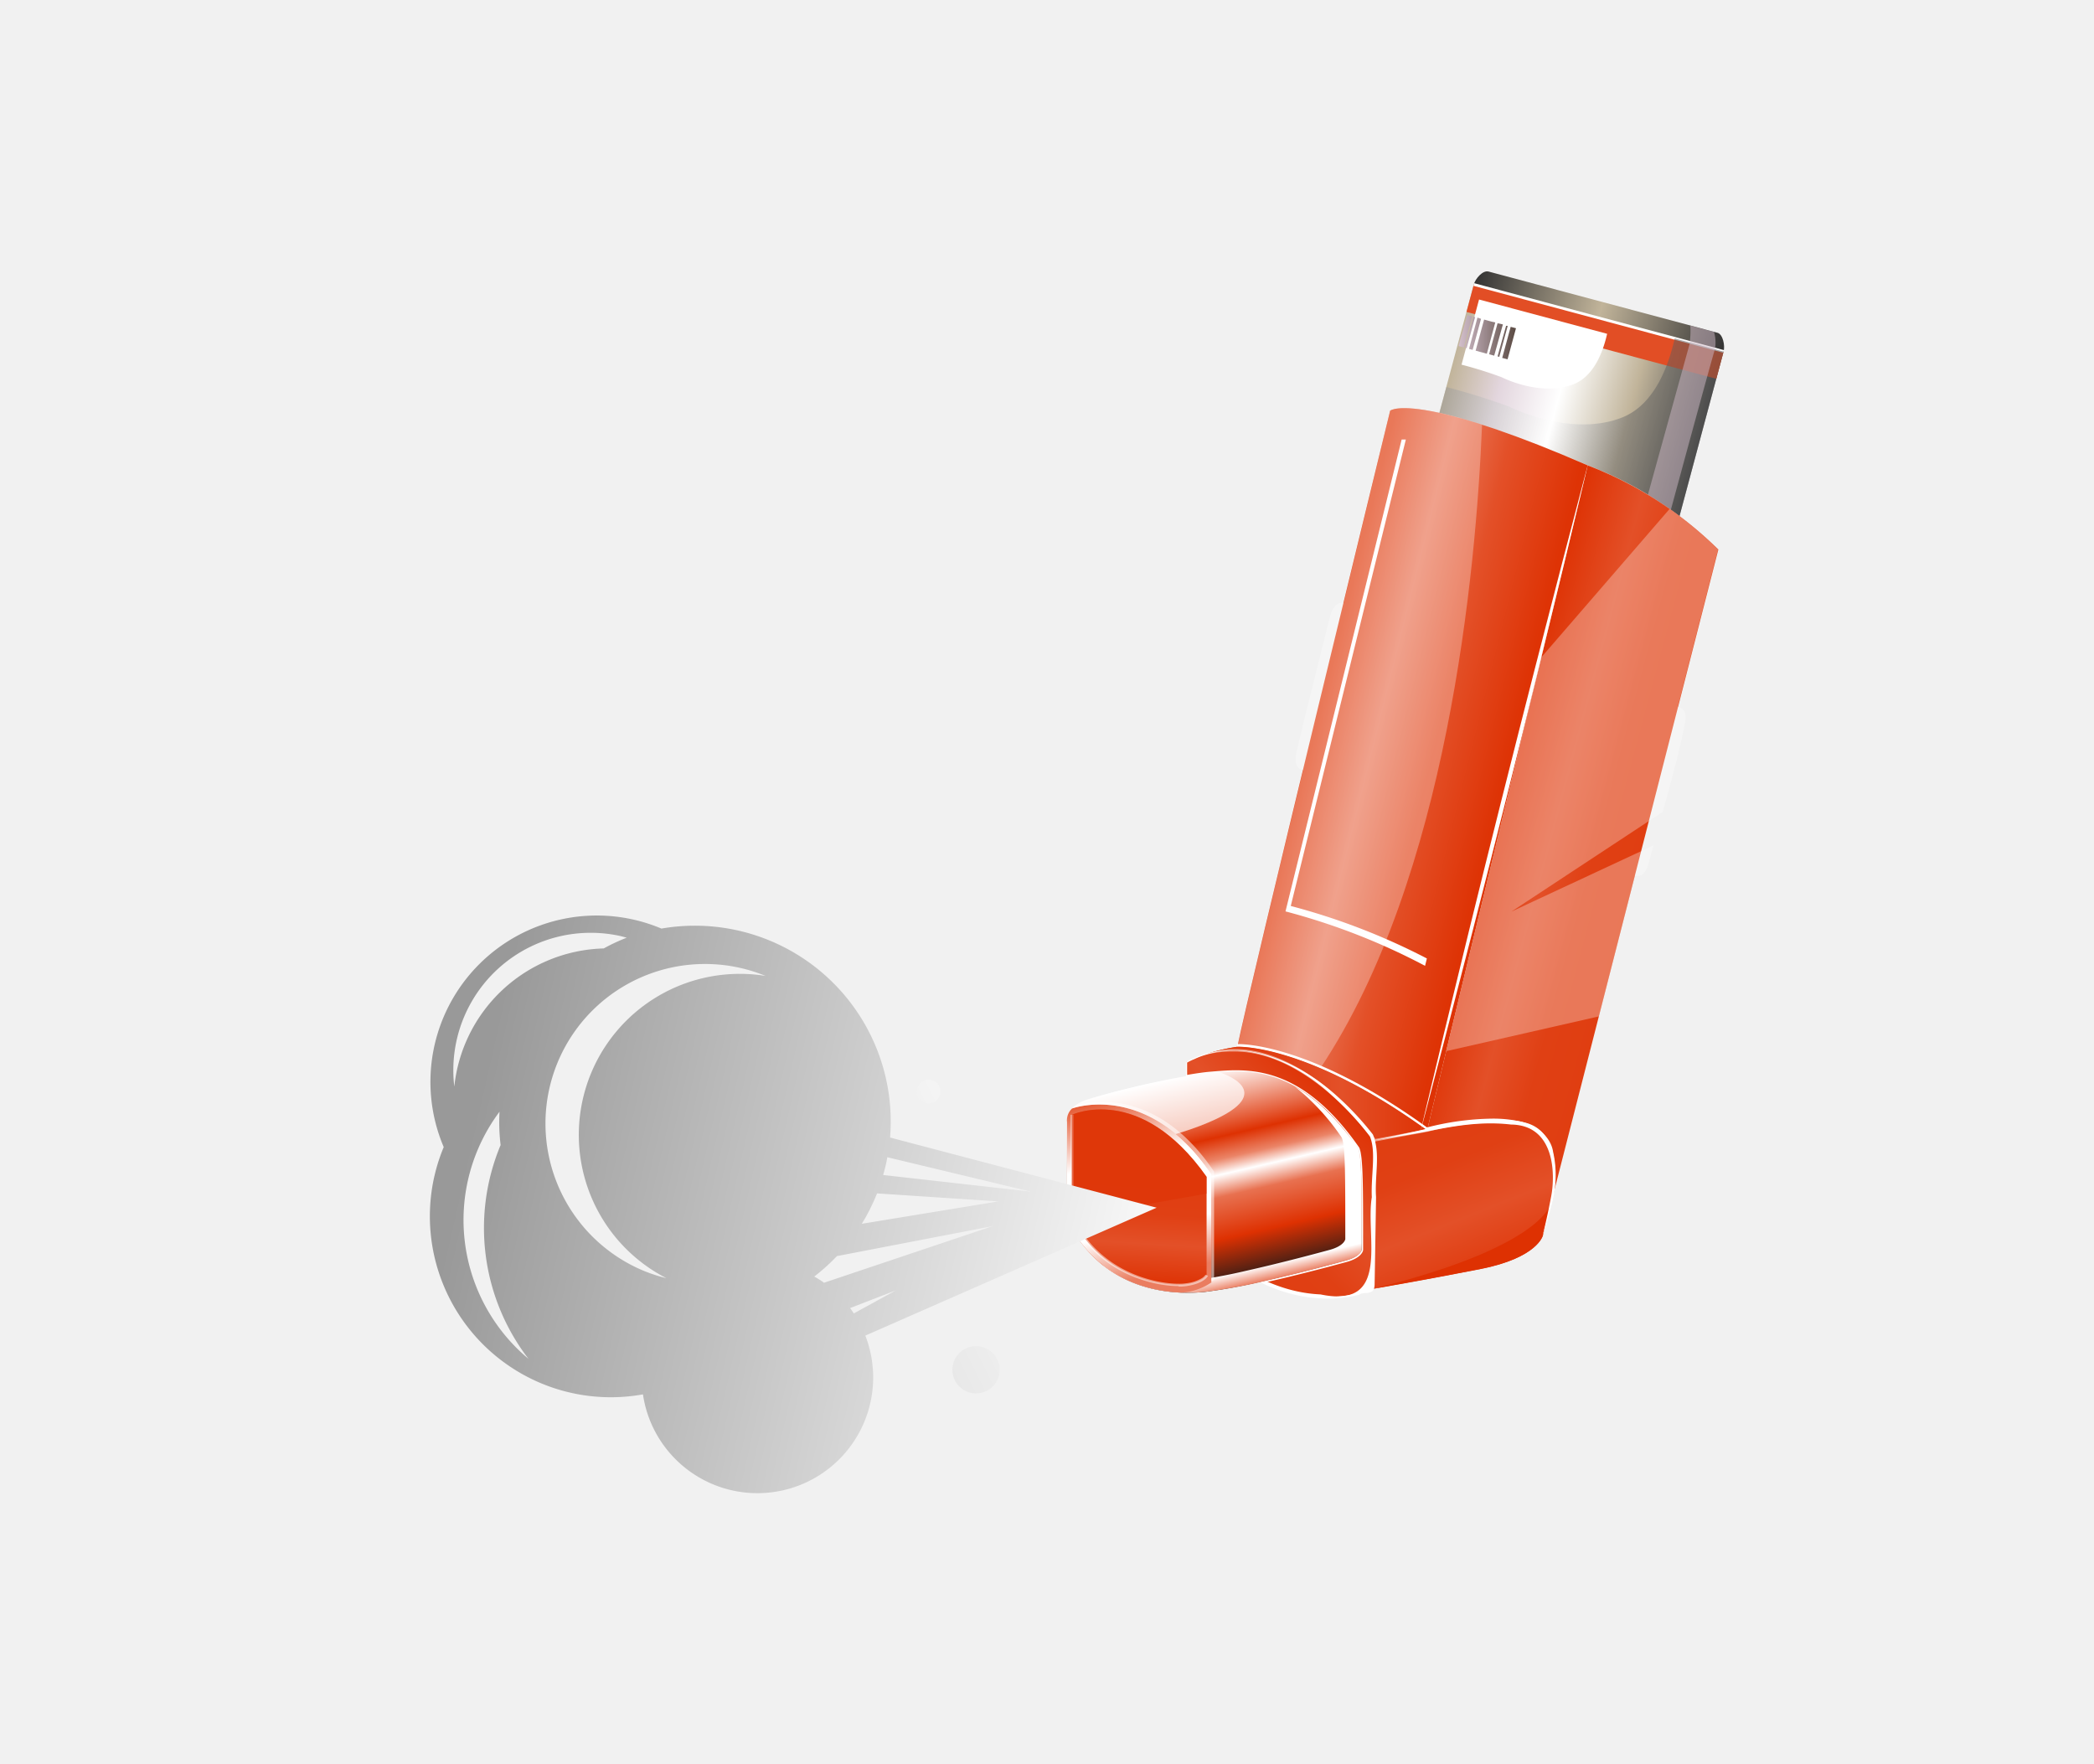
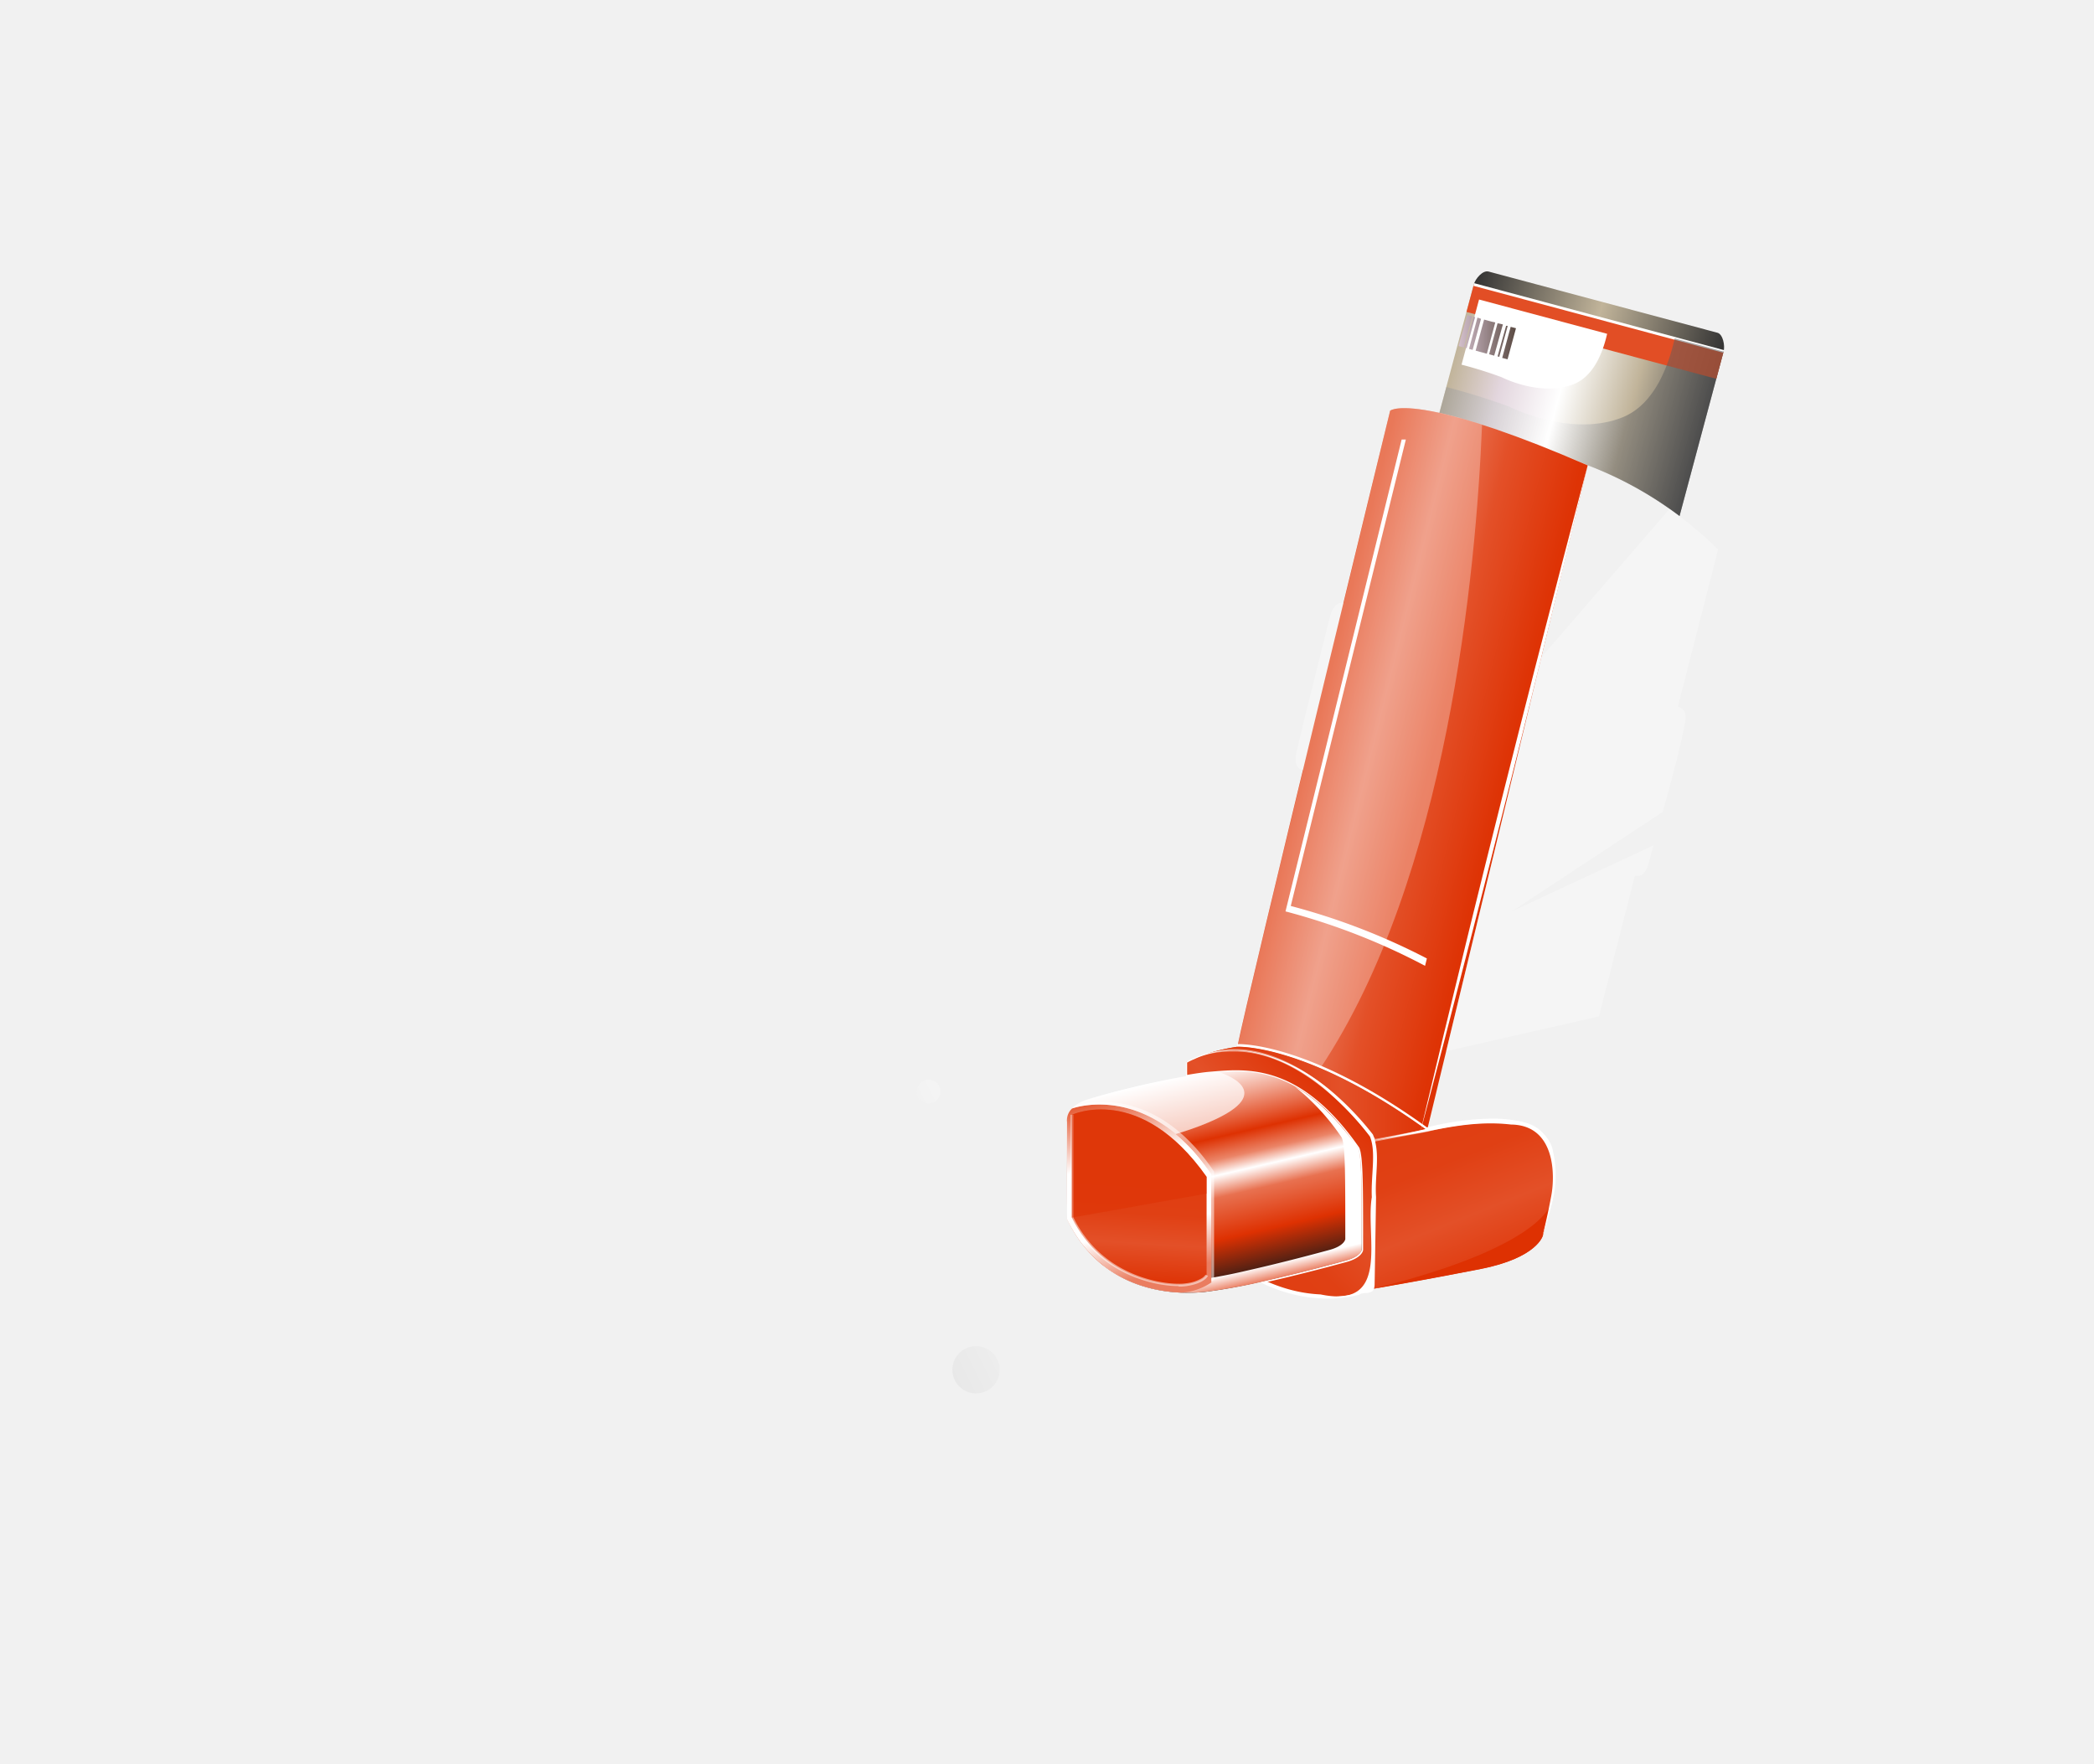
<svg xmlns="http://www.w3.org/2000/svg" xmlns:xlink="http://www.w3.org/1999/xlink" id="Layer_1" data-name="Layer 1" viewBox="0 0 390.13 328.7" width="390.13" height="328.7" x="0" y="0">
  <defs>
    <style>.cls-1{fill:#f1f1f1;}.cls-2{fill:url(#linear-gradient);}.cls-3{fill:#e24e25;}.cls-4{fill:url(#linear-gradient-2);}.cls-16,.cls-19,.cls-22,.cls-27,.cls-5{fill:#fff;}.cls-19,.cls-25,.cls-26,.cls-6,.cls-7{opacity:0.5;}.cls-16,.cls-19,.cls-22,.cls-26,.cls-27,.cls-6,.cls-7{isolation:isolate;}.cls-6{fill:url(#linear-gradient-3);}.cls-7{fill:#d0bac8;}.cls-8{fill:url(#linear-gradient-4);}.cls-9{fill:url(#linear-gradient-5);}.cls-10{fill:url(#linear-gradient-6);}.cls-11{fill:url(#linear-gradient-7);}.cls-12{fill:url(#linear-gradient-8);}.cls-13{fill:url(#linear-gradient-9);}.cls-14{fill:none;}.cls-15{fill:url(#linear-gradient-10);}.cls-16{opacity:0.3;}.cls-17{fill:url(#linear-gradient-12);}.cls-18,.cls-26{fill:#de3102;}.cls-20{fill:url(#linear-gradient-14);}.cls-21{fill:url(#linear-gradient-15);}.cls-22{opacity:0.7;}.cls-23{fill:url(#linear-gradient-16);}.cls-24{fill:url(#linear-gradient-17);}.cls-27{opacity:0.52;}.cls-28{fill:url(#linear-gradient-18);}.cls-29{fill:url(#linear-gradient-19);}.cls-30{fill:url(#linear-gradient-20);}</style>
    <linearGradient id="linear-gradient" x1="1520.75" y1="207.9" x2="1474.2" y2="220.37" gradientTransform="matrix(1, 0, 0, -1, -1203.73, 288.7)" gradientUnits="userSpaceOnUse">
      <stop offset="0" stop-color="#4d4d4d" />
      <stop offset="0.29" stop-color="#c1b49a" />
      <stop offset="0.57" stop-color="#fff" />
      <stop offset="0.8" stop-color="#e3d6de" />
      <stop offset="1" stop-color="#c1b49a" />
    </linearGradient>
    <linearGradient id="linear-gradient-2" x1="1525.24" y1="224.7" x2="1478.7" y2="237.16" gradientTransform="matrix(1, 0, 0, -1, -1203.73, 288.7)" gradientUnits="userSpaceOnUse">
      <stop offset="0" stop-color="#333" />
      <stop offset="0.5" stop-color="#c1b49a" />
      <stop offset="1" stop-color="#333" />
    </linearGradient>
    <linearGradient id="linear-gradient-3" x1="1520.75" y1="207.87" x2="1474.2" y2="220.35" gradientTransform="matrix(1, 0, 0, -1, -1203.73, 288.7)" gradientUnits="userSpaceOnUse">
      <stop offset="0" stop-color="#4d4d4d" />
      <stop offset="0.29" stop-color="#666" />
      <stop offset="0.57" stop-color="#fff" />
      <stop offset="0.8" stop-color="#ccc" />
      <stop offset="1" stop-color="#999" />
    </linearGradient>
    <linearGradient id="linear-gradient-4" x1="1475.51" y1="225.88" x2="1486.17" y2="225.88" gradientTransform="matrix(1, 0, 0, -1, -1203.73, 288.7)" gradientUnits="userSpaceOnUse">
      <stop offset="0" stop-color="#d3bfcc" />
      <stop offset="1" stop-color="#5a4a42" />
    </linearGradient>
    <linearGradient id="linear-gradient-5" x1="1428.78" y1="84.98" x2="1469.61" y2="84.98" gradientTransform="matrix(1, 0, 0, -1, -1203.73, 288.7)" gradientUnits="userSpaceOnUse">
      <stop offset="0" stop-color="#e03e11" />
      <stop offset="0.31" stop-color="#e04014" />
      <stop offset="0.61" stop-color="#e35028" />
      <stop offset="1" stop-color="#de3305" />
    </linearGradient>
    <linearGradient id="linear-gradient-6" x1="1429.01" y1="56.66" x2="1454.65" y2="82.3" xlink:href="#linear-gradient-5" />
    <linearGradient id="linear-gradient-7" x1="1448.17" y1="150.62" x2="1483.33" y2="141.83" gradientTransform="matrix(1, 0, 0, -1, -1203.73, 288.7)" gradientUnits="userSpaceOnUse">
      <stop offset="0" stop-color="#e03e11" />
      <stop offset="0.31" stop-color="#e9795b" />
      <stop offset="0.61" stop-color="#e35028" />
      <stop offset="1" stop-color="#de3305" />
    </linearGradient>
    <linearGradient id="linear-gradient-8" x1="1510.04" y1="129.29" x2="1482.02" y2="136.79" xlink:href="#linear-gradient-5" />
    <linearGradient id="linear-gradient-9" x1="1481.4" y1="154.04" x2="1452.81" y2="161.71" gradientTransform="matrix(1, 0, 0, -1, -1203.73, 288.7)" gradientUnits="userSpaceOnUse">
      <stop offset="0" stop-color="#fff" />
      <stop offset="1" stop-color="#fff" />
    </linearGradient>
    <linearGradient id="linear-gradient-10" x1="1492.7" y1="64.59" x2="1492.7" y2="64.59" gradientTransform="matrix(1, 0, 0, -1, -1203.73, 288.7)" gradientUnits="userSpaceOnUse">
      <stop offset="0" stop-color="#dbc5cf" />
      <stop offset="1" stop-color="#e8a9b7" />
    </linearGradient>
    <linearGradient id="linear-gradient-12" x1="1467.83" y1="81.99" x2="1481.12" y2="48.5" xlink:href="#linear-gradient-5" />
    <linearGradient id="linear-gradient-14" x1="1434.14" y1="48.84" x2="1424.99" y2="88.46" gradientTransform="matrix(1, 0, 0, -1, -1203.73, 288.7)" gradientUnits="userSpaceOnUse">
      <stop offset="0" stop-color="#1a1a1a" />
      <stop offset="0.23" stop-color="#de3102" />
      <stop offset="0.42" stop-color="#e87150" />
      <stop offset="0.52" stop-color="#fff" />
      <stop offset="0.59" stop-color="#eb8467" />
      <stop offset="0.69" stop-color="#de3102" />
      <stop offset="1" stop-color="#fff" />
    </linearGradient>
    <linearGradient id="linear-gradient-15" x1="1436.37" y1="49.33" x2="1427.22" y2="88.96" gradientTransform="matrix(1, 0, 0, -1, -1203.73, 288.7)" gradientUnits="userSpaceOnUse">
      <stop offset="0" stop-color="#ea7d60" />
      <stop offset="0.07" stop-color="#fff" />
      <stop offset="0.52" stop-color="#fff" />
      <stop offset="0.59" stop-color="#fff" />
      <stop offset="0.85" stop-color="#fff" />
    </linearGradient>
    <linearGradient id="linear-gradient-16" x1="1420.6" y1="45.68" x2="1411.46" y2="85.31" gradientTransform="matrix(1, 0, 0, -1, -1203.73, 288.7)" gradientUnits="userSpaceOnUse">
      <stop offset="0.14" stop-color="#ea7d60" />
      <stop offset="0.36" stop-color="#fff" />
      <stop offset="0.68" stop-color="#fff" />
      <stop offset="1" stop-color="#e24a20" />
    </linearGradient>
    <linearGradient id="linear-gradient-17" x1="1416.11" y1="68.41" x2="1415.05" y2="49.8" xlink:href="#linear-gradient-5" />
    <linearGradient id="linear-gradient-18" x1="849.82" y1="142.27" x2="987.77" y2="142.27" gradientTransform="translate(1009.41 568.47) rotate(-167.22) scale(0.99)" gradientUnits="userSpaceOnUse">
      <stop offset="0" stop-color="#fff" />
      <stop offset="1" stop-color="#999" />
    </linearGradient>
    <linearGradient id="linear-gradient-19" x1="770.14" y1="49.51" x2="930.35" y2="-30.56" gradientTransform="translate(984.01 288.7) rotate(180)" xlink:href="#linear-gradient-18" />
    <linearGradient id="linear-gradient-20" x1="792.63" y1="94.5" x2="952.83" y2="14.43" gradientTransform="translate(984.01 288.7) rotate(180)" xlink:href="#linear-gradient-18" />
  </defs>
  <title>Mobile_Background</title>
  <rect class="cls-1" width="390.13" height="328.7" />
  <path class="cls-2" d="M295.8,86.66c-13.52-5.81-22.15-8.54-27.63-9.75L274.58,53l46.54,12.47-8.21,30.66A69.31,69.31,0,0,0,295.8,86.66Z" />
  <rect class="cls-3" x="294.55" y="37.74" width="5.23" height="48.18" transform="translate(160.58 332.88) rotate(-75.01)" />
  <path class="cls-4" d="M321.12,65.47,274.58,53c.29-1.08,1.67-2.7,2.75-2.41L320,62C321,62.3,321.41,64.39,321.12,65.47Z" />
  <polygon class="cls-5" points="321.19 65.23 321.05 65.72 274.52 53.25 274.65 52.76 321.19 65.23 321.19 65.23" />
  <path class="cls-6" d="M321.12,65.5l-8.21,30.66a69.31,69.31,0,0,0-17.11-9.47c-13.52-5.81-22.15-8.54-27.63-9.75l1.3-4.83a121.91,121.91,0,0,1,11.75,3.67s11.36,5.8,21,2c6-2.36,8.63-9.58,9.79-14.73Z" />
  <path class="cls-5" d="M279.78,70.28a76.16,76.16,0,0,0-7.48-2.34l3.26-12.14,23.86,6.39c-.74,3.28-2.43,7.88-6.23,9.38C287,74,279.78,70.28,279.78,70.28Z" />
-   <path class="cls-7" d="M319.51,65.05C318.89,67,312.83,89.3,311.29,95c-1.47-1-2.91-2-4.28-2.8L314.81,64v-.22a16.16,16.16,0,0,0,.12-3.11l4.4,1.17A7,7,0,0,1,319.51,65.05Z" />
  <path class="cls-8" d="M281.45,60.89l-1.58,5.79,1,.26,1.57-5.79Zm-8.1-2.19-1.62,5.77,1,.26,1.57-5.79Zm1.14.29-1.57,5.79.33.09,1.57-5.79Zm6.11,1.71L279,66.39l.33.1,1.57-5.79Zm-5.34-1.53L273.69,65l.67.18,1.57-5.78Zm2.66.76-.29-.08-1.13-.31-1.58,5.79,1.14.31.28.07.67.19,1.57-5.83Zm1.09.29L277.43,66l.95.26L280,60.44Z" />
  <path class="cls-9" d="M265.88,210.57l-9.77,1.86s-11.33-16.29-25.59-16.77c0,0-5.47.76-5.47.61a35.48,35.48,0,0,1,5.49-1.25S243.45,194.36,265.88,210.57Z" />
  <path class="cls-10" d="M256.11,212.47l-.55,27.73C235.83,247,221,227.43,221,227.43V197.89a19,19,0,0,1,9.53-2.19C244.78,196.14,256.11,212.47,256.11,212.47Z" />
  <path class="cls-11" d="M295.8,86.7l-11.36,47-18.56,76.87C243.45,194.36,230.54,195,230.54,195,232.23,186.23,259,76.51,259,76.51s1.48-1.28,9.14.4C273.65,78.12,282.28,80.85,295.8,86.7Z" />
-   <path class="cls-12" d="M288.85,224.64s3.21-12.66-4.38-14.91-18.59.84-18.59.84l18.56-76.87,11.36-47a70.32,70.32,0,0,1,24.34,15.68Z" />
  <path class="cls-5" d="M289.74,218.65a27.42,27.42,0,0,1-.69,5.85l-.5-.12h0a27,27,0,0,0,.68-5.73h0c0-3.64-.94-7.73-4.88-8.88h0a23.13,23.13,0,0,0-6.46-.81h0a47,47,0,0,0-8.28.82h0c-2.24.42-3.71.83-3.71.83h-.12l-.1-.08h0c-20.73-15-33.27-15.5-35-15.5h-.21v-.51h.24c1.84,0,14.46.58,35.16,15.53h0a51.17,51.17,0,0,1,12-1.64h0a23.39,23.39,0,0,1,6.6.83h0c4.25,1.27,5.25,5.69,5.25,9.37Z" />
  <path class="cls-13" d="M240.48,168.79a122.7,122.7,0,0,1,25.36,9.78l-.34,1.37a121.54,121.54,0,0,0-26-10.14l21.64-87.91q.39,0,.78,0Z" />
  <path class="cls-14" d="M289,224.17v0Z" />
  <polygon class="cls-15" points="288.97 224.11 288.97 224.11 288.97 224.11 288.97 224.11" />
  <polygon class="cls-15" points="288.97 224.11 288.97 224.11 288.97 224.11 288.97 224.11" />
  <path class="cls-5" d="M250.9,235.11c-1.76.48-8.71,2.37-15.55,3.89l-.11-.49h0c6.83-1.53,13.76-3.41,15.52-3.89h0a5.09,5.09,0,0,0,2.39-1.21h0a1.84,1.84,0,0,0,.3-.43h0v-.13h0c0-12.12,0-17.52-.65-18.8h0c-8.56-12.26-16.33-14.15-22.56-14.15h0c-1.75,0-3.28.14-4.75.26h0c-1.1.09-2.66.32-4.45.64l-.09-.5h0c1.8-.31,3.37-.54,4.5-.63h0c1.46-.12,3.06-.27,4.79-.27h0c6.34,0,14.34,2,23,14.41h0c.72,1.63.72,6.88.72,19.08h0c0,.13-.25,1.46-3.1,2.23Z" />
  <path class="cls-16" d="M276.12,79.13C275,106.55,269.69,163.46,246,199c-10-4.27-15.43-4-15.43-4,.74-3.83,6.22-26.82,12.22-51.54,0,0-2-.06-1.22-3.39,1.19-5.36,6.35-25.64,6.35-25.64s.68-2.46,2.4-2.06C255.17,92.31,259,76.51,259,76.51s1.48-1.28,9.14.4C270.31,77.38,272.93,78.09,276.12,79.13Z" />
  <path class="cls-16" d="M297.89,189.36l-28.45,6.48,15-62.14,2.61-11.11,24-27.76c.59.42,1.2.85,1.81,1.3a69.22,69.22,0,0,1,7.23,6.25l-7.49,29.28a1.88,1.88,0,0,1,1.4,1.41c.5,1.55-4.23,18.2-4.23,18.2L281.6,169.83l26.47-12.33-1.1,3.93a3.64,3.64,0,0,1-1,1.5,2,2,0,0,1-1.38.23Z" />
  <path class="cls-17" d="M289,224.08h0v.06l-.11.47-1.42,5.54s-.92,4.15-11.66,6.26-20.21,3.72-20.21,3.72l.55-27.73,9.77-1.86s11-3.09,18.59-.84C291.15,211.7,289.49,221.7,289,224.08Z" />
  <path class="cls-18" d="M275.77,236.45c-10.74,2.11-20.21,3.72-20.21,3.72,30.71-7.53,33.23-15.27,33.4-16l-.11.47-1.42,5.54S286.51,234.34,275.77,236.45Z" />
  <path class="cls-9" d="M265.88,210.57l-9.77,1.86s-11.33-16.29-25.59-16.77c0,0-5.47.76-5.47.61a35.48,35.48,0,0,1,5.49-1.25S243.45,194.36,265.88,210.57Z" />
  <path class="cls-14" d="M264.58,211.1,295.8,86.7Z" />
  <path class="cls-5" d="M279.8,148.82c8.64-34.36,16-62.12,16-62.12s-6.58,27.91-15.22,62.27-16,62.13-16,62.13S271.16,183.18,279.8,148.82Z" />
  <path class="cls-14" d="M256.1,212.44l9.77-1.86s11-3.09,18.59-.84c6.68,2,5,11.93,4.5,14.37h0v.06l-.11.47-1.42,5.54Z" />
  <path class="cls-5" d="M263.53,210.83c4.48-1,10.88-2.92,18.11-2.08,3.6.1,7.25,2.56,7.72,5.88a19.61,19.61,0,0,1,.07,8.25,73.33,73.33,0,0,1-2,7.3c-.05,0,.73-2.81,1.58-7.36.74-3.9.77-13.22-7.51-13.31-7-.82-13.34.92-17.94,1.7s-7.45,1.22-7.45,1.22S259.05,211.82,263.53,210.83Z" />
  <path class="cls-19" d="M255.91,212.57l.1.13,9.93-1.84h0a50.54,50.54,0,0,1,12-1.66h0a23.86,23.86,0,0,1,6.52.61h0a23.34,23.34,0,0,0-6.52-1.11h0a50.68,50.68,0,0,0-12.13,1.68l-9.59,1.82h0c-1.13-1.57-12-16.26-25.69-16.75h-.66a19.3,19.3,0,0,0-8.88,2.46h0a18.85,18.85,0,0,1,8.88-2h.64c14.07.45,25.39,16.67,25.39,16.67Z" />
  <path class="cls-14" d="M256.11,212.47l-.55,27.73C235.83,247,221,227.43,221,227.43V197.89a19,19,0,0,1,9.53-2.19C244.78,196.14,256.11,212.47,256.11,212.47Z" />
  <path class="cls-5" d="M248.78,203.93a55.32,55.32,0,0,1,7,7.43c1.47,3.55.31,7.56.59,11.66-.06,4.13-.14,8.46-.21,12.95l-.06,3.4c-.08,2.19-2,1.13-2.87,1.85a24.55,24.55,0,0,1-7.09.68c-9.84-.45-17.87-6.29-23.47-12.22-.64-.88-1.53-1.28-1.85-2.62v-8.69c.07-3.67.05-7.09.07-10.21s.07-5.95.07-8.43v-1.79c.49-.54,1-.54,1.49-.82a15.69,15.69,0,0,1,2.76-.92,20.72,20.72,0,0,1,5.38-.56,20.93,20.93,0,0,0-5.35.68,15.27,15.27,0,0,0-2.72,1,10.49,10.49,0,0,0-1.35.65v1.79c.08,2.48,0,5.31.08,8.43s.07,6.54.07,10.21v8.69c.06.55,1.13,1.48,1.71,2.17,5.55,5.82,13.48,11.47,23,11.9,13.19,2.76,8.32-10.64,9.55-18.12-.19-3.95.85-8.44-.36-11.33a55.36,55.36,0,0,0-6.88-7.47c-9.33-8.72-18-8.54-17.82-8.54C230.29,195.7,239,195.27,248.78,203.93Z" />
  <path class="cls-20" d="M198.8,227.13c6,12.57,17.88,14.33,25.62,13.57a102.65,102.65,0,0,0,10.84-2c6.83-1.53,13.77-3.42,15.53-3.9,2.79-.78,2.91-2,2.91-2,0-12.17,0-17.5-.67-18.94-11-15.69-20.75-14.55-27.56-14-1.12.09-2.68.32-4.48.64a157,157,0,0,0-18.93,4.52c-3.81,1.47-3.26,4-3.26,4Z" />
  <path class="cls-21" d="M253.7,232.86s-.12,1.24-2.91,2c-1.76.48-8.7,2.37-15.53,3.9a102.55,102.55,0,0,1-10.84,1.94c-5.42.51-12.93-.21-18.93-5a27.65,27.65,0,0,0,15.88,3,99.91,99.91,0,0,0,10.83-1.95c6.83-1.53,13.77-3.41,15.53-3.89,2.78-.77,2.91-2,2.91-2,0-12.17,0-17.5-.67-18.93a42.62,42.62,0,0,0-8.68-9.45c3.72,2.08,7.61,5.6,11.72,11.47C253.7,215.39,253.7,220.7,253.7,232.86Z" />
  <path class="cls-22" d="M225.18,209.11c-9,3.82-19.9,5.14-26.38,5.59v-5.64s-.55-2.56,3.26-4c2.93-1.12,12.48-3.39,18.93-4.52,1.8-.32,3.36-.55,4.48-.64l1.38-.11h.36S238.87,203.3,225.18,209.11Z" />
  <path class="cls-23" d="M220.1,240.83h0c-7.3-.3-16.36-3.3-21.3-13.69V209.05a3,3,0,0,1,.94-2.53s14.16-5.24,25.95,12.25v20.16A11.1,11.1,0,0,1,220.1,240.83Z" />
  <path class="cls-24" d="M199.69,226.85c5.71,11.66,18,12.92,21.3,12.42s3.81-1.77,3.81-1.77V219.24c-12.43-17.62-25.11-11.54-25.11-11.54Z" />
  <g class="cls-25">
    <path class="cls-5" d="M219.57,239.61h0c-4.61,0-15-2.18-20.1-12.65V207.7H200v19.15h0c5,10.19,15.14,12.32,19.62,12.32h0a8,8,0,0,0,1.38-.09h0a7.16,7.16,0,0,0,3-1h0a2.91,2.91,0,0,0,.49-.44h0l.09-.15.47.19h0c0,.11-.67,1.43-4,1.93h0a9,9,0,0,1-1.46.09Z" />
  </g>
  <path class="cls-26" d="M224.8,222.38l-25.11,4.47V207.7s12.68-6,25.11,11.58Z" />
  <path class="cls-27" d="M226.19,238.45s-.18.13-.5.32v-20c-11.79-17.49-25.95-12.25-25.95-12.25a4.36,4.36,0,0,1,.65-.56c1.54-.49,14.72-4.14,25.8,12.31Z" />
-   <path class="cls-28" d="M80.94,219.08a33.71,33.71,0,0,0,38.85,40.7,21.3,21.3,0,0,0,1.22,4.64,21.56,21.56,0,0,0,40.21-15.59L215.49,225l-49.66-13.07A36.49,36.49,0,0,0,123.23,173a31,31,0,0,0-40.56,40.71,33.16,33.16,0,0,0-1.73,5.39ZM192,222l-27.46-3.09c.18-.62.34-1.24.49-1.88.11-.43.2-.95.28-1.43Zm-6,1.83L160.56,228a36.08,36.08,0,0,0,2.84-5.66Zm-27.63,19.88,8.55-3.31-7.85,4.3A11.45,11.45,0,0,0,158.38,243.71Zm-4.91-4.78a19.09,19.09,0,0,0-1.76-1.1,37.23,37.23,0,0,0,4.23-3.81l29-5.58L153.47,239Zm-33.39-2.11a29.71,29.71,0,1,1,22.56-55,30,30,0,0,0-18.48,56.31A29.06,29.06,0,0,1,120.08,236.82Zm-27-29.77a34.66,34.66,0,0,0,.2,6.28,40,40,0,0,0,5.19,39.83A33.69,33.69,0,0,1,93.12,207.05Zm-8.43-4.62a25.6,25.6,0,0,1,31.12-28l1,.27a35.43,35.43,0,0,0-4.28,2,28.76,28.76,0,0,0-27.85,25.83Z" />
  <path class="cls-29" d="M177.44,255.2a4.4,4.4,0,1,1,4.4,4.4,4.4,4.4,0,0,1-4.4-4.4Z" />
  <path class="cls-30" d="M173,201.17a2.2,2.2,0,1,1-2.2,2.2A2.2,2.2,0,0,1,173,201.17Z" />
</svg>